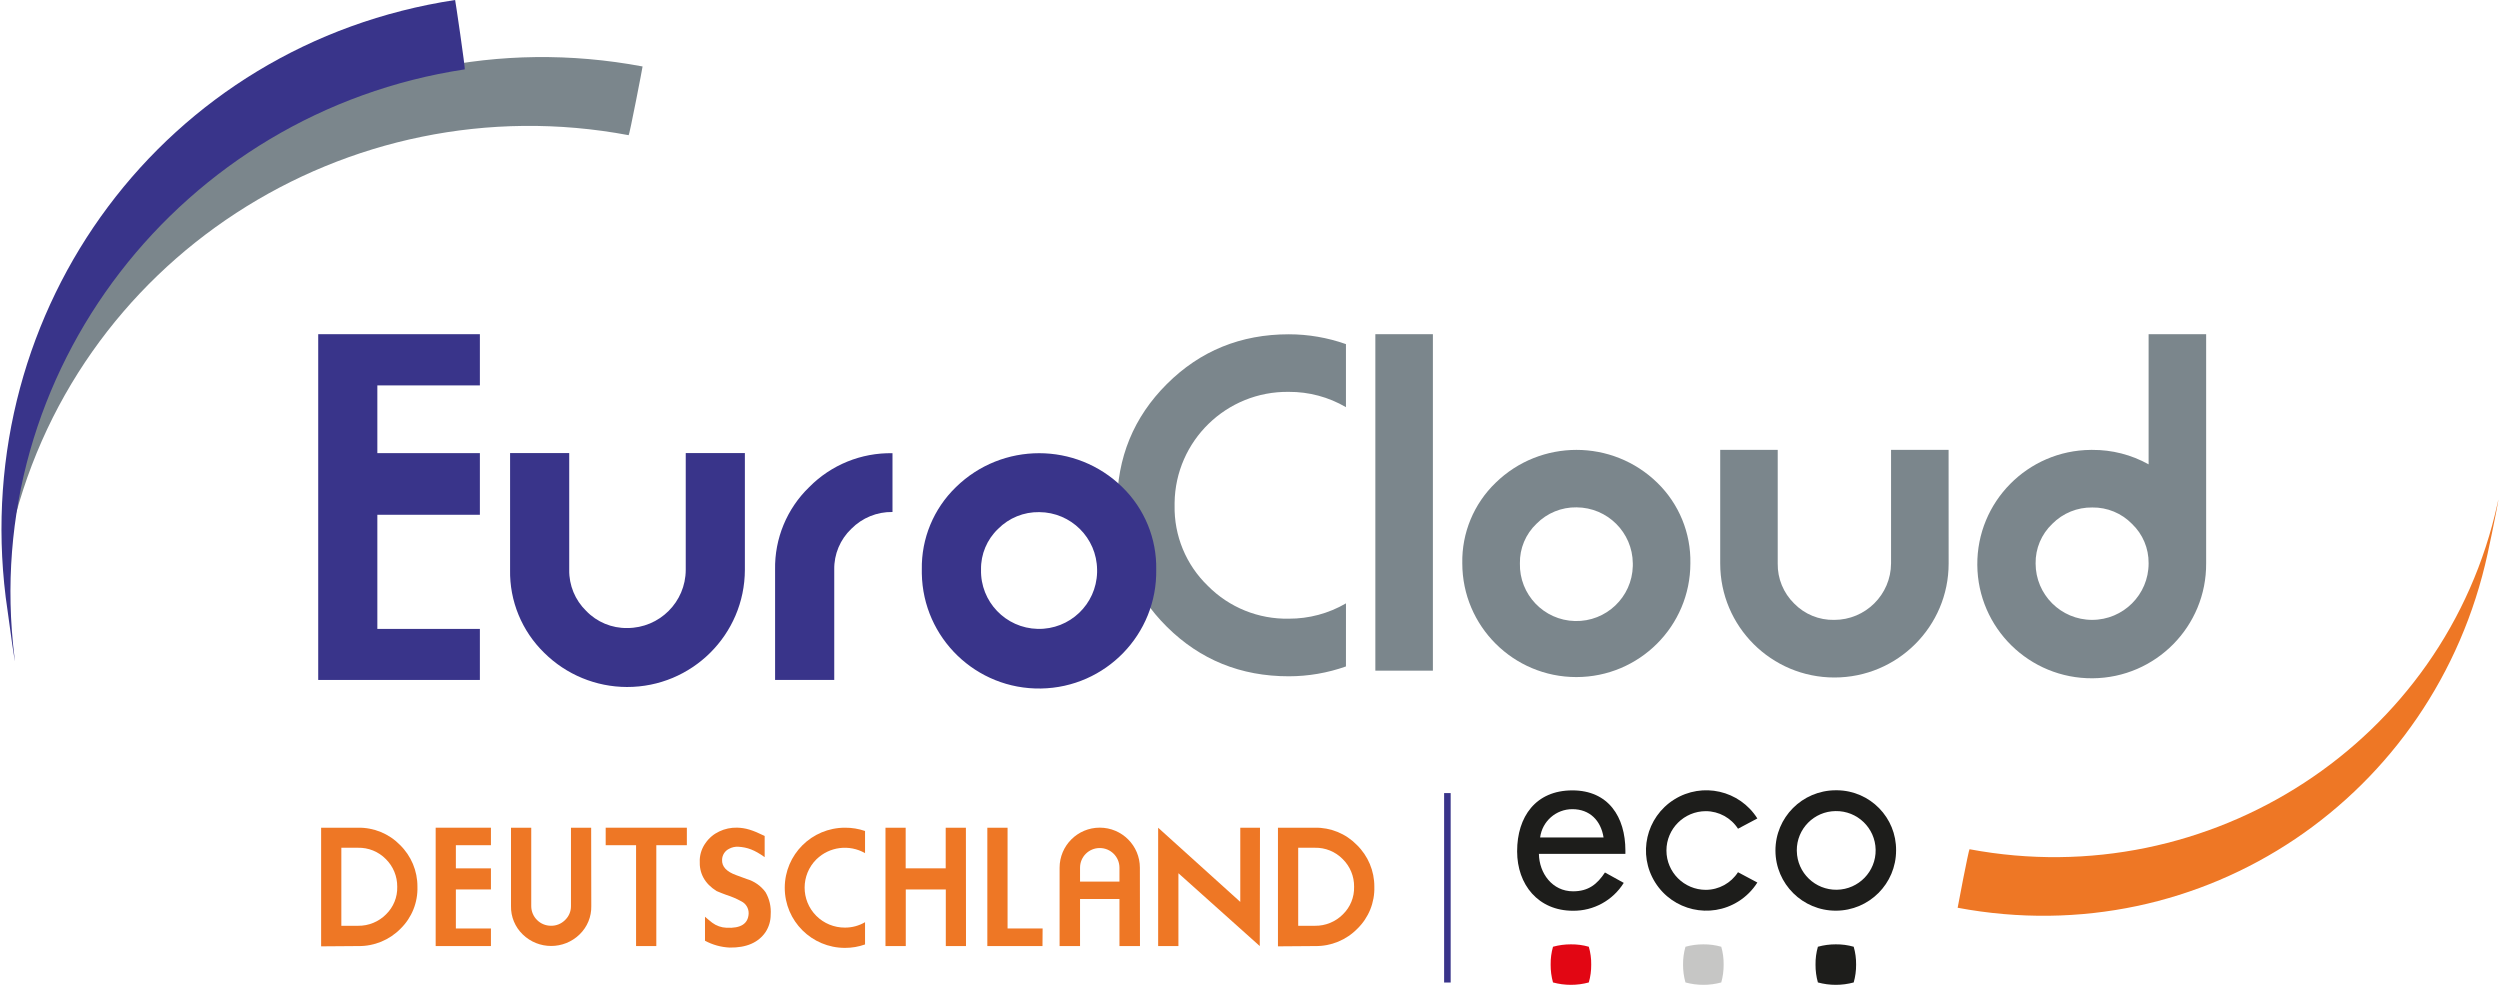
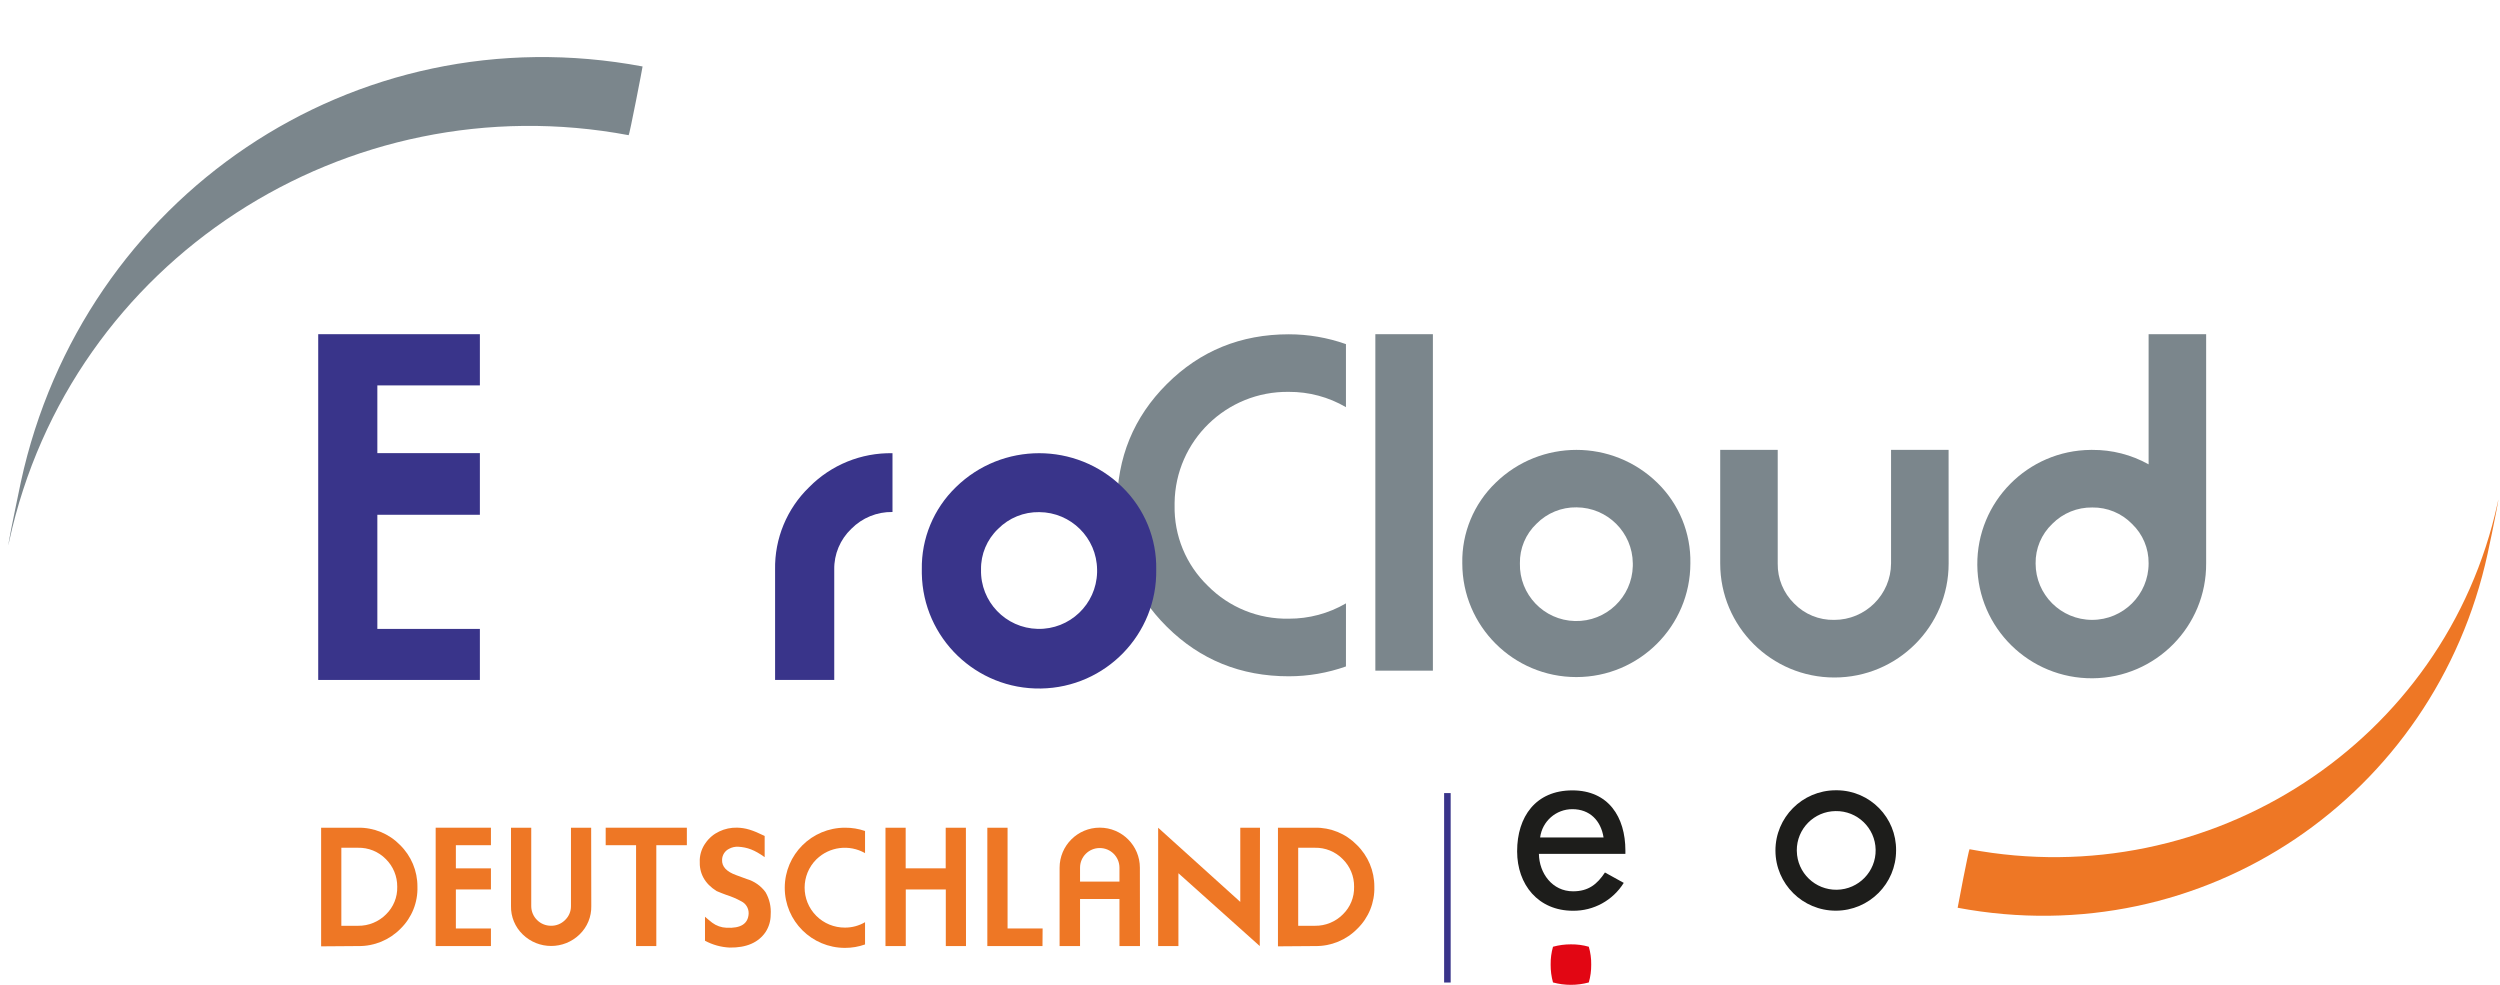
<svg xmlns="http://www.w3.org/2000/svg" width="99" height="39" xml:space="preserve" overflow="hidden">
  <g transform="translate(-501 -610)">
    <path d="M57.269 38.908 57.01 38.908 57.01 31.406 57.269 31.406 57.269 38.908 57.269 38.908Z" fill="#39348A" transform="matrix(1.002 0 0 1 501.063 610)" />
    <path d="M53.773 26.969C53.047 27.227 52.283 27.359 51.514 27.359 49.616 27.359 48.011 26.706 46.697 25.4 45.383 24.094 44.726 22.492 44.726 20.596 44.726 18.7 45.383 17.096 46.697 15.784 48.011 14.472 49.616 13.816 51.514 13.816 52.283 13.816 53.047 13.948 53.773 14.205L53.773 16.702C53.088 16.3 52.307 16.091 51.514 16.096 49.054 16.063 47.033 18.031 47.001 20.491 47 20.525 47 20.558 47.001 20.592 46.977 21.791 47.453 22.946 48.316 23.779 49.159 24.633 50.316 25.102 51.515 25.078 52.309 25.081 53.089 24.872 53.774 24.471Z" fill="#7B868C" transform="matrix(1.002 0 0 1 500.419 609.422)" />
    <path d="M57.209 27.136 54.935 27.136 54.935 13.812 57.209 13.812Z" fill="#7B868C" transform="matrix(1.002 0 0 1 500.419 609.422)" />
    <path d="M67.385 22.884C67.385 25.372 65.367 27.39 62.878 27.39 60.389 27.39 58.371 25.372 58.371 22.884 58.348 21.685 58.825 20.53 59.687 19.697 61.464 17.959 64.303 17.959 66.08 19.697 66.936 20.533 67.409 21.687 67.385 22.884ZM65.11 22.884C65.098 21.662 64.109 20.676 62.887 20.669 62.293 20.659 61.721 20.894 61.304 21.318 60.876 21.726 60.637 22.294 60.648 22.886 60.618 24.118 61.593 25.142 62.825 25.171 64.057 25.201 65.08 24.226 65.11 22.994 65.111 22.958 65.111 22.922 65.11 22.886Z" fill="#7B868C" transform="matrix(1.002 0 0 1 500.419 609.422)" />
    <path d="M77.592 22.893C77.592 25.386 75.571 27.407 73.078 27.407 70.585 27.407 68.564 25.386 68.564 22.893L68.564 18.394 70.837 18.394 70.837 22.893C70.827 23.487 71.062 24.06 71.486 24.477 71.9 24.903 72.473 25.138 73.068 25.126 74.306 25.127 75.312 24.125 75.316 22.886L75.316 18.394 77.59 18.394Z" fill="#7B868C" transform="matrix(1.002 0 0 1 500.419 609.422)" />
    <path d="M87.769 22.881C87.788 25.378 85.779 27.419 83.282 27.438 80.784 27.457 78.744 25.448 78.725 22.951 78.705 20.453 80.714 18.413 83.212 18.394 83.232 18.394 83.251 18.394 83.271 18.394 84.05 18.389 84.816 18.586 85.495 18.966L85.495 13.812 87.769 13.812ZM85.495 22.881C85.501 22.293 85.264 21.729 84.838 21.323 84.427 20.901 83.861 20.666 83.271 20.674 82.677 20.665 82.105 20.899 81.687 21.323 81.259 21.731 81.02 22.299 81.029 22.891 81.029 24.125 82.029 25.125 83.262 25.125 84.496 25.125 85.495 24.125 85.495 22.891Z" fill="#7B868C" transform="matrix(1.002 0 0 1 500.419 609.422)" />
    <path d="M19.545 27.504 13.156 27.504 13.156 13.812 19.545 13.812 19.545 15.84 15.493 15.84 15.493 18.522 19.545 18.522 19.545 20.963 15.493 20.963 15.493 25.483 19.545 25.483Z" fill="#39348A" transform="matrix(1.002 0 0 1 500.419 609.422)" />
-     <path d="M30.018 23.143C30.012 25.712 27.924 27.789 25.356 27.783 24.132 27.78 22.959 27.294 22.09 26.432 21.205 25.569 20.715 24.379 20.739 23.143L20.739 18.52 23.076 18.52 23.076 23.143C23.066 23.755 23.308 24.343 23.746 24.77 24.169 25.212 24.758 25.458 25.37 25.448 26.643 25.448 27.677 24.419 27.681 23.146L27.681 18.52 30.018 18.52Z" fill="#39348A" transform="matrix(1.002 0 0 1 500.419 609.422)" />
    <path d="M35.852 20.853C35.241 20.843 34.653 21.084 34.225 21.519 33.784 21.94 33.539 22.525 33.55 23.134L33.55 27.504 31.212 27.504 31.212 23.134C31.19 21.904 31.679 20.72 32.563 19.865 33.429 18.986 34.618 18.502 35.852 18.525Z" fill="#39348A" transform="matrix(1.002 0 0 1 500.419 609.422)" />
    <path d="M46.275 23.134C46.318 25.692 44.279 27.801 41.72 27.843 39.162 27.886 37.054 25.847 37.011 23.289 37.01 23.237 37.01 23.186 37.011 23.134 36.988 21.904 37.478 20.72 38.362 19.865 40.188 18.078 43.107 18.078 44.932 19.865 45.812 20.722 46.298 21.906 46.275 23.134ZM43.938 23.134C43.924 21.879 42.907 20.866 41.653 20.858 41.042 20.848 40.455 21.087 40.026 21.521 39.585 21.941 39.34 22.526 39.351 23.134 39.32 24.401 40.323 25.452 41.59 25.482 42.856 25.512 43.907 24.51 43.938 23.243 43.939 23.207 43.939 23.171 43.938 23.134Z" fill="#39348A" transform="matrix(1.002 0 0 1 500.419 609.422)" />
    <path d="M78.421 34.208C87.899 35.992 97.227 29.992 99.287 20.498 99.38 20.071 99.232 20.857 99.219 20.918 99.114 21.446 99.009 21.976 98.893 22.503 96.808 32.111 87.674 38.355 77.948 36.525 77.942 36.525 78.389 34.201 78.418 34.206Z" fill="#EE7725" transform="matrix(1.002 0 0 1 500.419 609.422)" />
    <path d="M25.424 5.931C14.297 3.838 3.36 10.875 0.944 22.012 0.835 22.514 1.01 21.593 1.023 21.52 1.153 20.9 1.271 20.28 1.405 19.661 3.851 8.387 14.566 1.066 25.975 3.21 25.983 3.21 25.456 5.936 25.424 5.936Z" fill="#7B868C" transform="matrix(1.002 0 0 1 500.419 609.422)" />
-     <path d="M18.94 3.326C7.747 5.031-0.248 15.287 1.152 26.597 1.215 27.106 1.076 26.18 1.065 26.107 0.975 25.48 0.888 24.853 0.805 24.226-0.606 12.778 7.084 2.324 18.567 0.578 18.574 0.578 18.979 3.322 18.946 3.326Z" fill="#39348A" transform="matrix(1.002 0 0 1 500.419 609.422)" />
    <path d="M17.077 35.691C17.097 36.315 16.855 36.918 16.409 37.355 15.97 37.803 15.366 38.052 14.739 38.042L13.271 38.053 13.271 33.355 14.727 33.355C15.35 33.344 15.95 33.59 16.385 34.035 16.831 34.47 17.081 35.068 17.077 35.691ZM16.279 35.691C16.282 35.279 16.119 34.883 15.826 34.595 15.537 34.301 15.139 34.14 14.727 34.149L14.07 34.149 14.07 37.239 14.732 37.239C15.146 37.244 15.543 37.081 15.835 36.788 16.129 36.502 16.29 36.106 16.279 35.696Z" fill="#EE7725" transform="matrix(1.002 0 0 1 500.419 609.422)" />
    <path d="M19.982 38.042 17.798 38.042 17.798 33.355 19.982 33.355 19.982 34.048 18.596 34.048 18.596 34.965 19.982 34.965 19.982 35.8 18.596 35.8 18.596 37.346 19.982 37.346Z" fill="#EE7725" transform="matrix(1.002 0 0 1 500.419 609.422)" />
    <path d="M23.948 36.459C23.957 36.88 23.79 37.286 23.487 37.58 22.862 38.191 21.863 38.191 21.237 37.58 20.934 37.286 20.767 36.881 20.775 36.459L20.775 33.355 21.575 33.355 21.575 36.459C21.575 36.889 21.924 37.238 22.354 37.238 22.563 37.242 22.765 37.16 22.912 37.011 23.063 36.867 23.147 36.667 23.145 36.459L23.145 33.355 23.943 33.355Z" fill="#EE7725" transform="matrix(1.002 0 0 1 500.419 609.422)" />
    <path d="M27.725 34.048 26.518 34.048 26.518 38.042 25.718 38.042 25.718 34.048 24.517 34.048 24.517 33.355 27.725 33.355Z" fill="#EE7725" transform="matrix(1.002 0 0 1 500.419 609.422)" />
    <path d="M31.038 36.799C31.039 37.043 30.969 37.282 30.836 37.487 30.55 37.906 30.078 38.111 29.418 38.102 29.076 38.086 28.743 37.994 28.442 37.831L28.442 36.881C28.499 36.93 28.635 37.049 28.726 37.117 28.89 37.24 29.087 37.309 29.291 37.317 29.854 37.346 30.146 37.16 30.167 36.759L30.167 36.743C30.17 36.545 30.06 36.363 29.883 36.273 29.691 36.166 29.489 36.08 29.279 36.014 29.164 35.972 29.038 35.923 28.901 35.864 28.431 35.569 28.209 35.163 28.235 34.647L28.235 34.61C28.248 34.376 28.327 34.151 28.464 33.961 28.601 33.763 28.788 33.605 29.007 33.503 29.226 33.398 29.467 33.347 29.71 33.353 30.045 33.362 30.317 33.444 30.8 33.682L30.8 34.521C30.398 34.234 30.118 34.131 29.761 34.109 29.634 34.101 29.507 34.129 29.395 34.19 29.228 34.271 29.12 34.44 29.117 34.626 29.104 34.893 29.291 35.096 29.679 35.235 29.749 35.262 29.886 35.313 30.092 35.387 30.389 35.474 30.65 35.656 30.833 35.906 30.99 36.176 31.061 36.488 31.038 36.799Z" fill="#EE7725" transform="matrix(1.002 0 0 1 500.419 609.422)" />
    <path d="M34.767 37.978C34.513 38.069 34.244 38.115 33.974 38.114 32.66 38.114 31.594 37.049 31.594 35.735 31.594 34.42 32.66 33.355 33.974 33.355 34.244 33.353 34.512 33.397 34.767 33.485L34.767 34.362C34.144 34.005 33.36 34.104 32.846 34.606 32.226 35.223 32.224 36.225 32.84 36.845 33.14 37.146 33.549 37.314 33.974 37.311 34.253 37.312 34.527 37.238 34.767 37.097Z" fill="#EE7725" transform="matrix(1.002 0 0 1 500.419 609.422)" />
    <path d="M38.757 38.042 37.959 38.042 37.959 35.8 36.377 35.8 36.377 38.042 35.575 38.042 35.575 33.355 36.373 33.355 36.373 34.965 37.955 34.965 37.955 33.355 38.753 33.355Z" fill="#EE7725" transform="matrix(1.002 0 0 1 500.419 609.422)" />
    <path d="M41.78 38.042 39.6 38.042 39.6 33.355 40.4 33.355 40.4 37.346 41.785 37.346Z" fill="#EE7725" transform="matrix(1.002 0 0 1 500.419 609.422)" />
    <path d="M45.633 38.042 44.822 38.042 44.822 36.179 43.264 36.179 43.264 38.042 42.456 38.042 42.456 34.94C42.456 34.064 43.167 33.353 44.043 33.353 44.919 33.353 45.629 34.064 45.629 34.94ZM44.822 35.49 44.822 34.939C44.822 34.508 44.473 34.16 44.043 34.16 43.612 34.16 43.264 34.508 43.264 34.939L43.264 35.49Z" fill="#EE7725" transform="matrix(1.002 0 0 1 500.419 609.422)" />
    <path d="M50.367 38.042 47.152 35.158 47.152 38.042 46.351 38.042 46.351 33.356 49.597 36.293 49.597 33.355 50.376 33.355Z" fill="#EE7725" transform="matrix(1.002 0 0 1 500.419 609.422)" />
    <path d="M54.895 35.691C54.914 36.315 54.671 36.919 54.224 37.355 53.786 37.804 53.182 38.052 52.555 38.042L51.086 38.053 51.086 33.355 52.543 33.355C53.166 33.343 53.766 33.589 54.201 34.035 54.648 34.47 54.898 35.067 54.895 35.691ZM54.095 35.691C54.1 35.279 53.936 34.883 53.642 34.595 53.353 34.301 52.955 34.14 52.543 34.149L51.886 34.149 51.886 37.239 52.55 37.239C52.963 37.244 53.36 37.081 53.651 36.788 53.945 36.502 54.106 36.106 54.095 35.696Z" fill="#EE7725" transform="matrix(1.002 0 0 1 500.419 609.422)" />
    <path d="M61.956 38.069C62.187 38.005 62.425 37.973 62.664 37.974 62.903 37.971 63.142 38.003 63.371 38.069 63.438 38.299 63.47 38.537 63.466 38.777 63.469 39.015 63.437 39.253 63.371 39.483 62.908 39.609 62.419 39.609 61.956 39.483 61.892 39.253 61.861 39.015 61.863 38.777 61.859 38.538 61.891 38.299 61.956 38.069Z" fill="#E20613" transform="matrix(1.002 0 0 1 500.419 609.422)" />
-     <path d="M67.191 38.069C67.421 38.005 67.66 37.973 67.899 37.974 68.138 37.972 68.376 38.003 68.606 38.069 68.672 38.299 68.703 38.538 68.7 38.777 68.702 39.015 68.67 39.253 68.606 39.483 68.143 39.609 67.654 39.609 67.191 39.483 67.126 39.253 67.094 39.015 67.096 38.777 67.093 38.537 67.125 38.299 67.191 38.069Z" fill="#C6C6C5" transform="matrix(1.002 0 0 1 500.419 609.422)" />
-     <path d="M72.425 38.069C72.655 38.005 72.893 37.973 73.132 37.974 73.372 37.971 73.61 38.003 73.84 38.069 73.906 38.299 73.938 38.537 73.935 38.777 73.937 39.015 73.905 39.253 73.84 39.483 73.377 39.609 72.888 39.609 72.425 39.483 72.36 39.253 72.329 39.015 72.331 38.777 72.328 38.538 72.359 38.299 72.425 38.069Z" fill="#1D1D1B" transform="matrix(1.002 0 0 1 500.419 609.422)" />
    <path d="M73.123 31.873C71.807 31.878 70.743 32.948 70.747 34.265 70.752 35.581 71.822 36.645 73.139 36.641 74.452 36.637 75.515 35.571 75.515 34.257 75.531 32.956 74.489 31.889 73.189 31.873 73.167 31.873 73.145 31.873 73.123 31.873ZM73.123 32.697C73.984 32.682 74.693 33.368 74.707 34.228 74.722 35.089 74.036 35.798 73.175 35.812 72.315 35.826 71.606 35.141 71.592 34.28 71.591 34.272 71.591 34.263 71.591 34.255 71.586 33.402 72.271 32.706 73.123 32.697Z" fill="#1D1D1B" transform="matrix(1.002 0 0 1 500.419 609.422)" />
-     <path d="M69.269 33.395 70.032 32.989C69.331 31.874 67.86 31.538 66.745 32.239 65.631 32.939 65.295 34.411 65.996 35.526 66.696 36.64 68.168 36.976 69.282 36.275 69.585 36.085 69.841 35.829 70.032 35.526L69.267 35.118C68.989 35.55 68.512 35.813 67.998 35.816 67.137 35.816 66.439 35.119 66.439 34.258 66.439 33.398 67.137 32.7 67.998 32.7 68.513 32.703 68.992 32.965 69.27 33.399Z" fill="#1D1D1B" transform="matrix(1.002 0 0 1 500.419 609.422)" />
    <path d="M61.399 34.391 64.817 34.391 64.817 34.261C64.817 32.93 64.147 31.877 62.721 31.877 61.275 31.877 60.538 32.916 60.538 34.29 60.538 35.61 61.371 36.644 62.746 36.644 63.561 36.652 64.322 36.234 64.752 35.54L64.009 35.128C63.704 35.59 63.36 35.874 62.749 35.874 61.926 35.874 61.41 35.157 61.399 34.391ZM61.447 33.742C61.529 33.101 62.075 32.62 62.721 32.621 63.409 32.621 63.849 33.072 63.954 33.742Z" fill="#1D1D1B" transform="matrix(1.002 0 0 1 500.419 609.422)" />
  </g>
</svg>